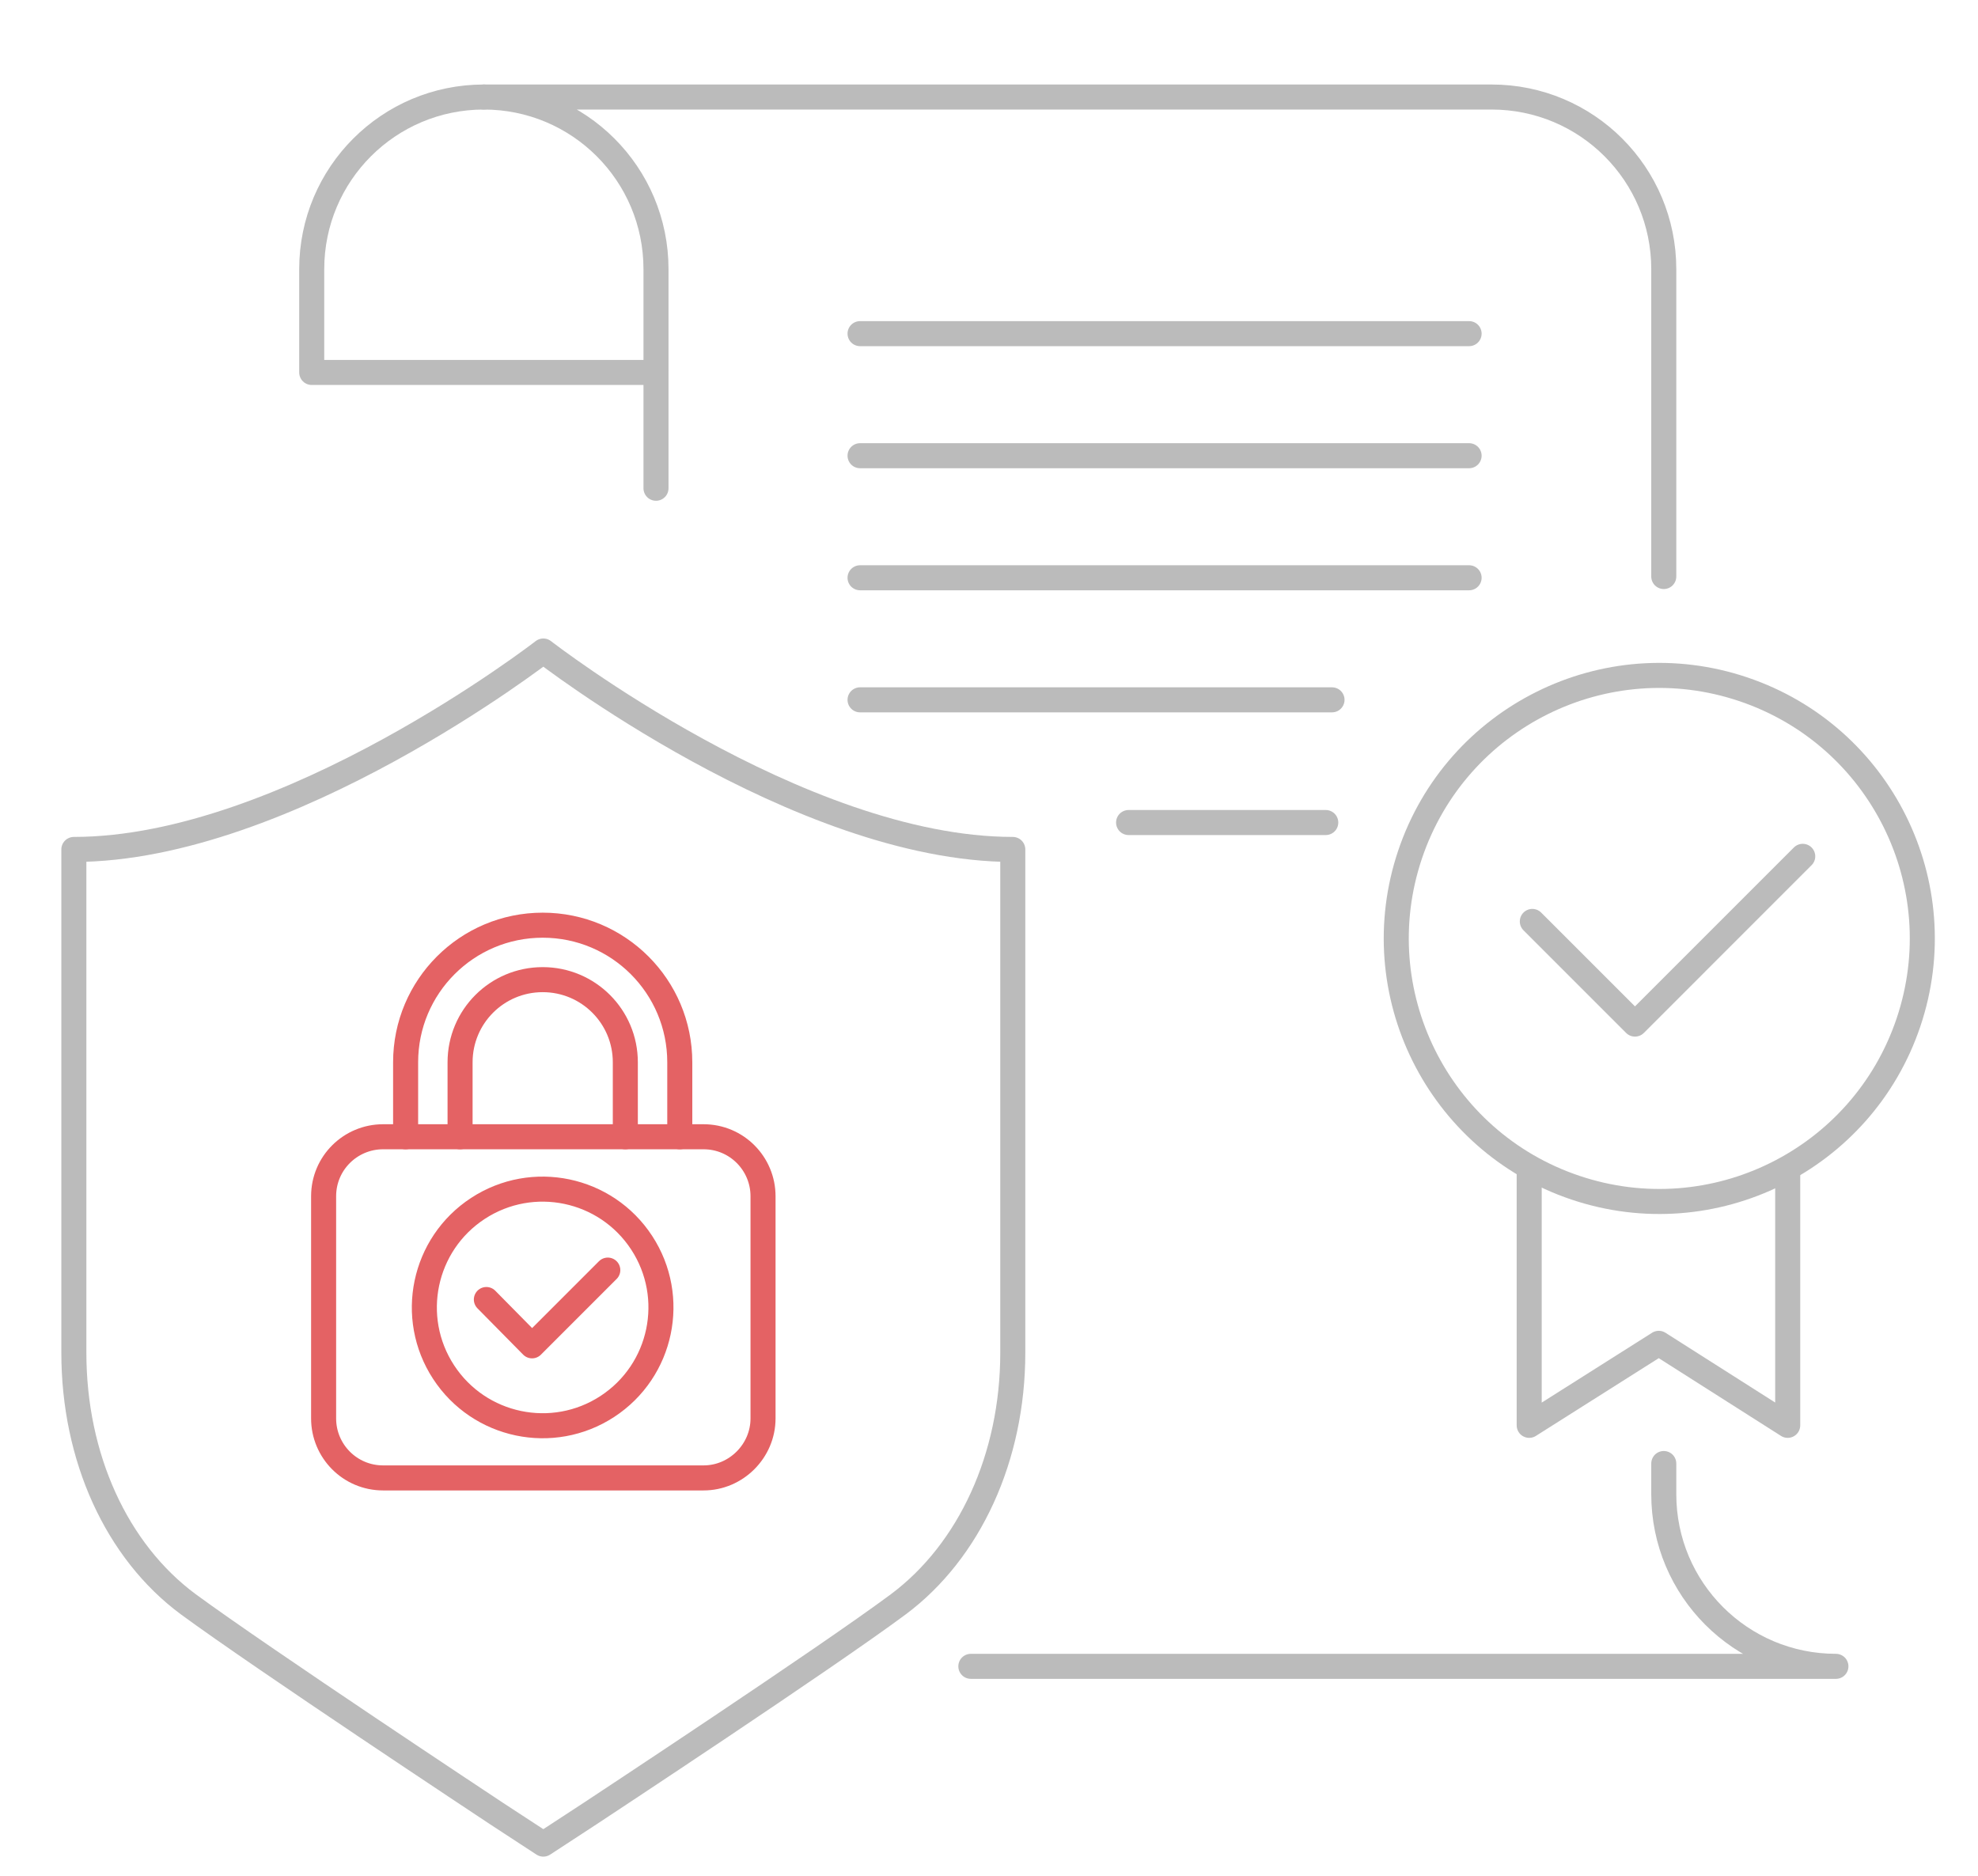
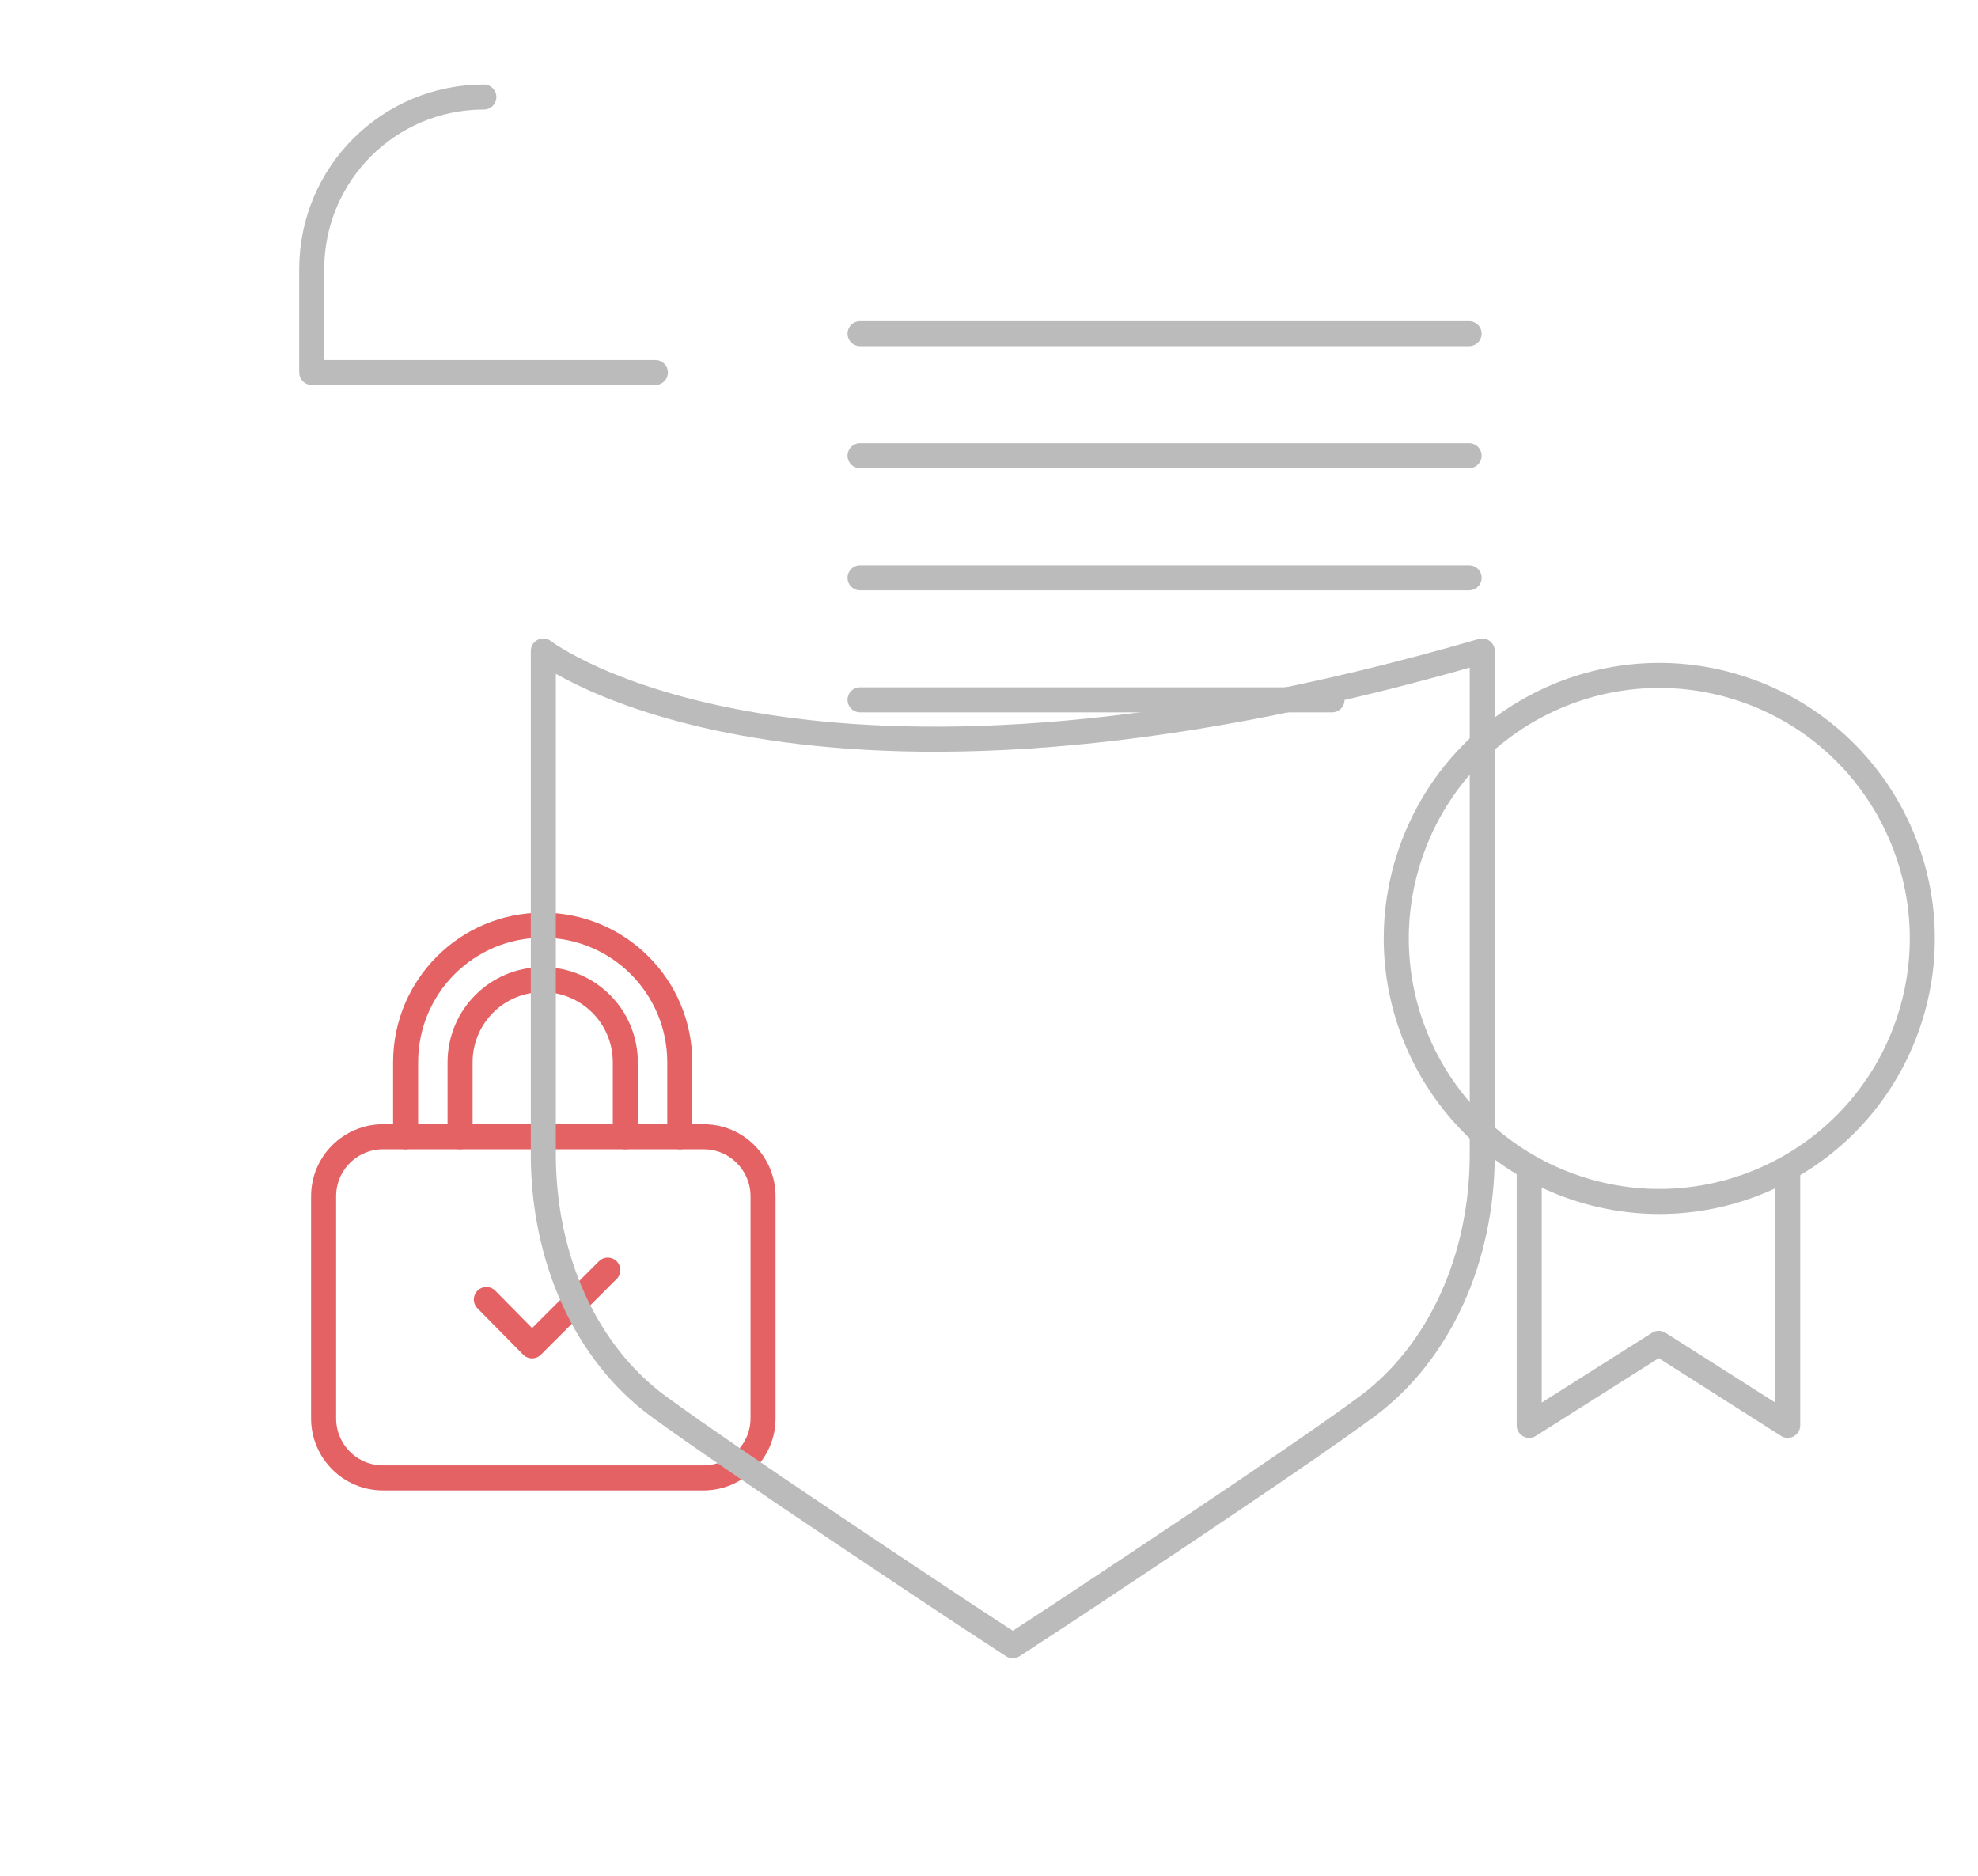
<svg xmlns="http://www.w3.org/2000/svg" version="1.1" id="Layer_1" x="0px" y="0px" viewBox="0 0 316 299.7" style="enable-background:new 0 0 316 299.7;" xml:space="preserve">
  <style type="text/css">
	.st0{fill:none;stroke:#E46264;stroke-width:4;stroke-linecap:round;stroke-linejoin:round;stroke-miterlimit:10;}
	.st1{fill:none;stroke:#BBBBBB;stroke-width:4;stroke-linecap:round;stroke-linejoin:round;stroke-miterlimit:10;}
</style>
  <path class="st0" d="M112.4,236.1H61.2c-5.3,0-9.5-4.3-9.5-9.5v-35.5c0-5.3,4.3-9.5,9.5-9.5h51.2c5.3,0,9.5,4.3,9.5,9.5v35.5  C121.9,231.8,117.6,236.1,112.4,236.1z" />
  <g>
    <path class="st0" d="M99.9,181.6v-11.9c0-7.3-5.9-13.2-13.2-13.2c-7.3,0-13.2,5.9-13.2,13.2v11.9" />
    <path class="st0" d="M64.8,181.6v-11.9c0-12.1,9.8-21.9,21.9-21.9c12.1,0,21.9,9.8,21.9,21.9v11.9" />
  </g>
-   <ellipse transform="matrix(0.837 -0.547 0.547 0.837 -100.173 81.579)" class="st0" cx="86.8" cy="208.8" rx="18.9" ry="18.9" />
  <polyline class="st0" points="77.7,207.6 85,215 97.1,202.9 " />
-   <path class="st1" d="M86.8,104c0,0-40.9,31.7-75,31.7v80.4c0,16.7,6.8,31.7,18.3,40.2c12,8.8,47.7,32.4,49.2,33.4l7.5,4.9l7.5-4.9  c1.5-1,37.2-24.5,49.2-33.4c11.4-8.5,18.3-23.5,18.3-40.2v-80.4C127.6,135.7,86.8,104,86.8,104z" />
-   <path class="st1" d="M155.1,266.2h138.2c-15.2,0-27.5-12.3-27.5-27.5v-4.9" />
-   <path class="st1" d="M265.8,92.1V47.4V43c0-15.2-12.3-27.5-27.5-27.5H77.3c15.2,0,27.5,12.3,27.5,27.5v35" />
+   <path class="st1" d="M86.8,104v80.4c0,16.7,6.8,31.7,18.3,40.2c12,8.8,47.7,32.4,49.2,33.4l7.5,4.9l7.5-4.9  c1.5-1,37.2-24.5,49.2-33.4c11.4-8.5,18.3-23.5,18.3-40.2v-80.4C127.6,135.7,86.8,104,86.8,104z" />
  <path class="st1" d="M77.3,15.5c-15.2,0-27.5,12.3-27.5,27.5v16.5h54.9" />
  <line class="st1" x1="234.7" y1="53.3" x2="137.4" y2="53.3" />
  <line class="st1" x1="234.7" y1="72.8" x2="137.4" y2="72.8" />
  <line class="st1" x1="234.7" y1="92.3" x2="137.4" y2="92.3" />
  <line class="st1" x1="212.8" y1="111.8" x2="137.4" y2="111.8" />
  <polyline class="st1" points="244.3,186.9 244.3,227.7 265,214.6 285.6,227.7 285.6,187.2 " />
  <ellipse transform="matrix(0.319 -0.948 0.948 0.319 38.443 353.321)" class="st1" cx="265" cy="149.9" rx="42" ry="42" />
-   <polyline class="st1" points="244.8,147.2 261.2,163.6 288,136.8 " />
-   <line class="st1" x1="211.8" y1="131.4" x2="180.3" y2="131.4" />
</svg>